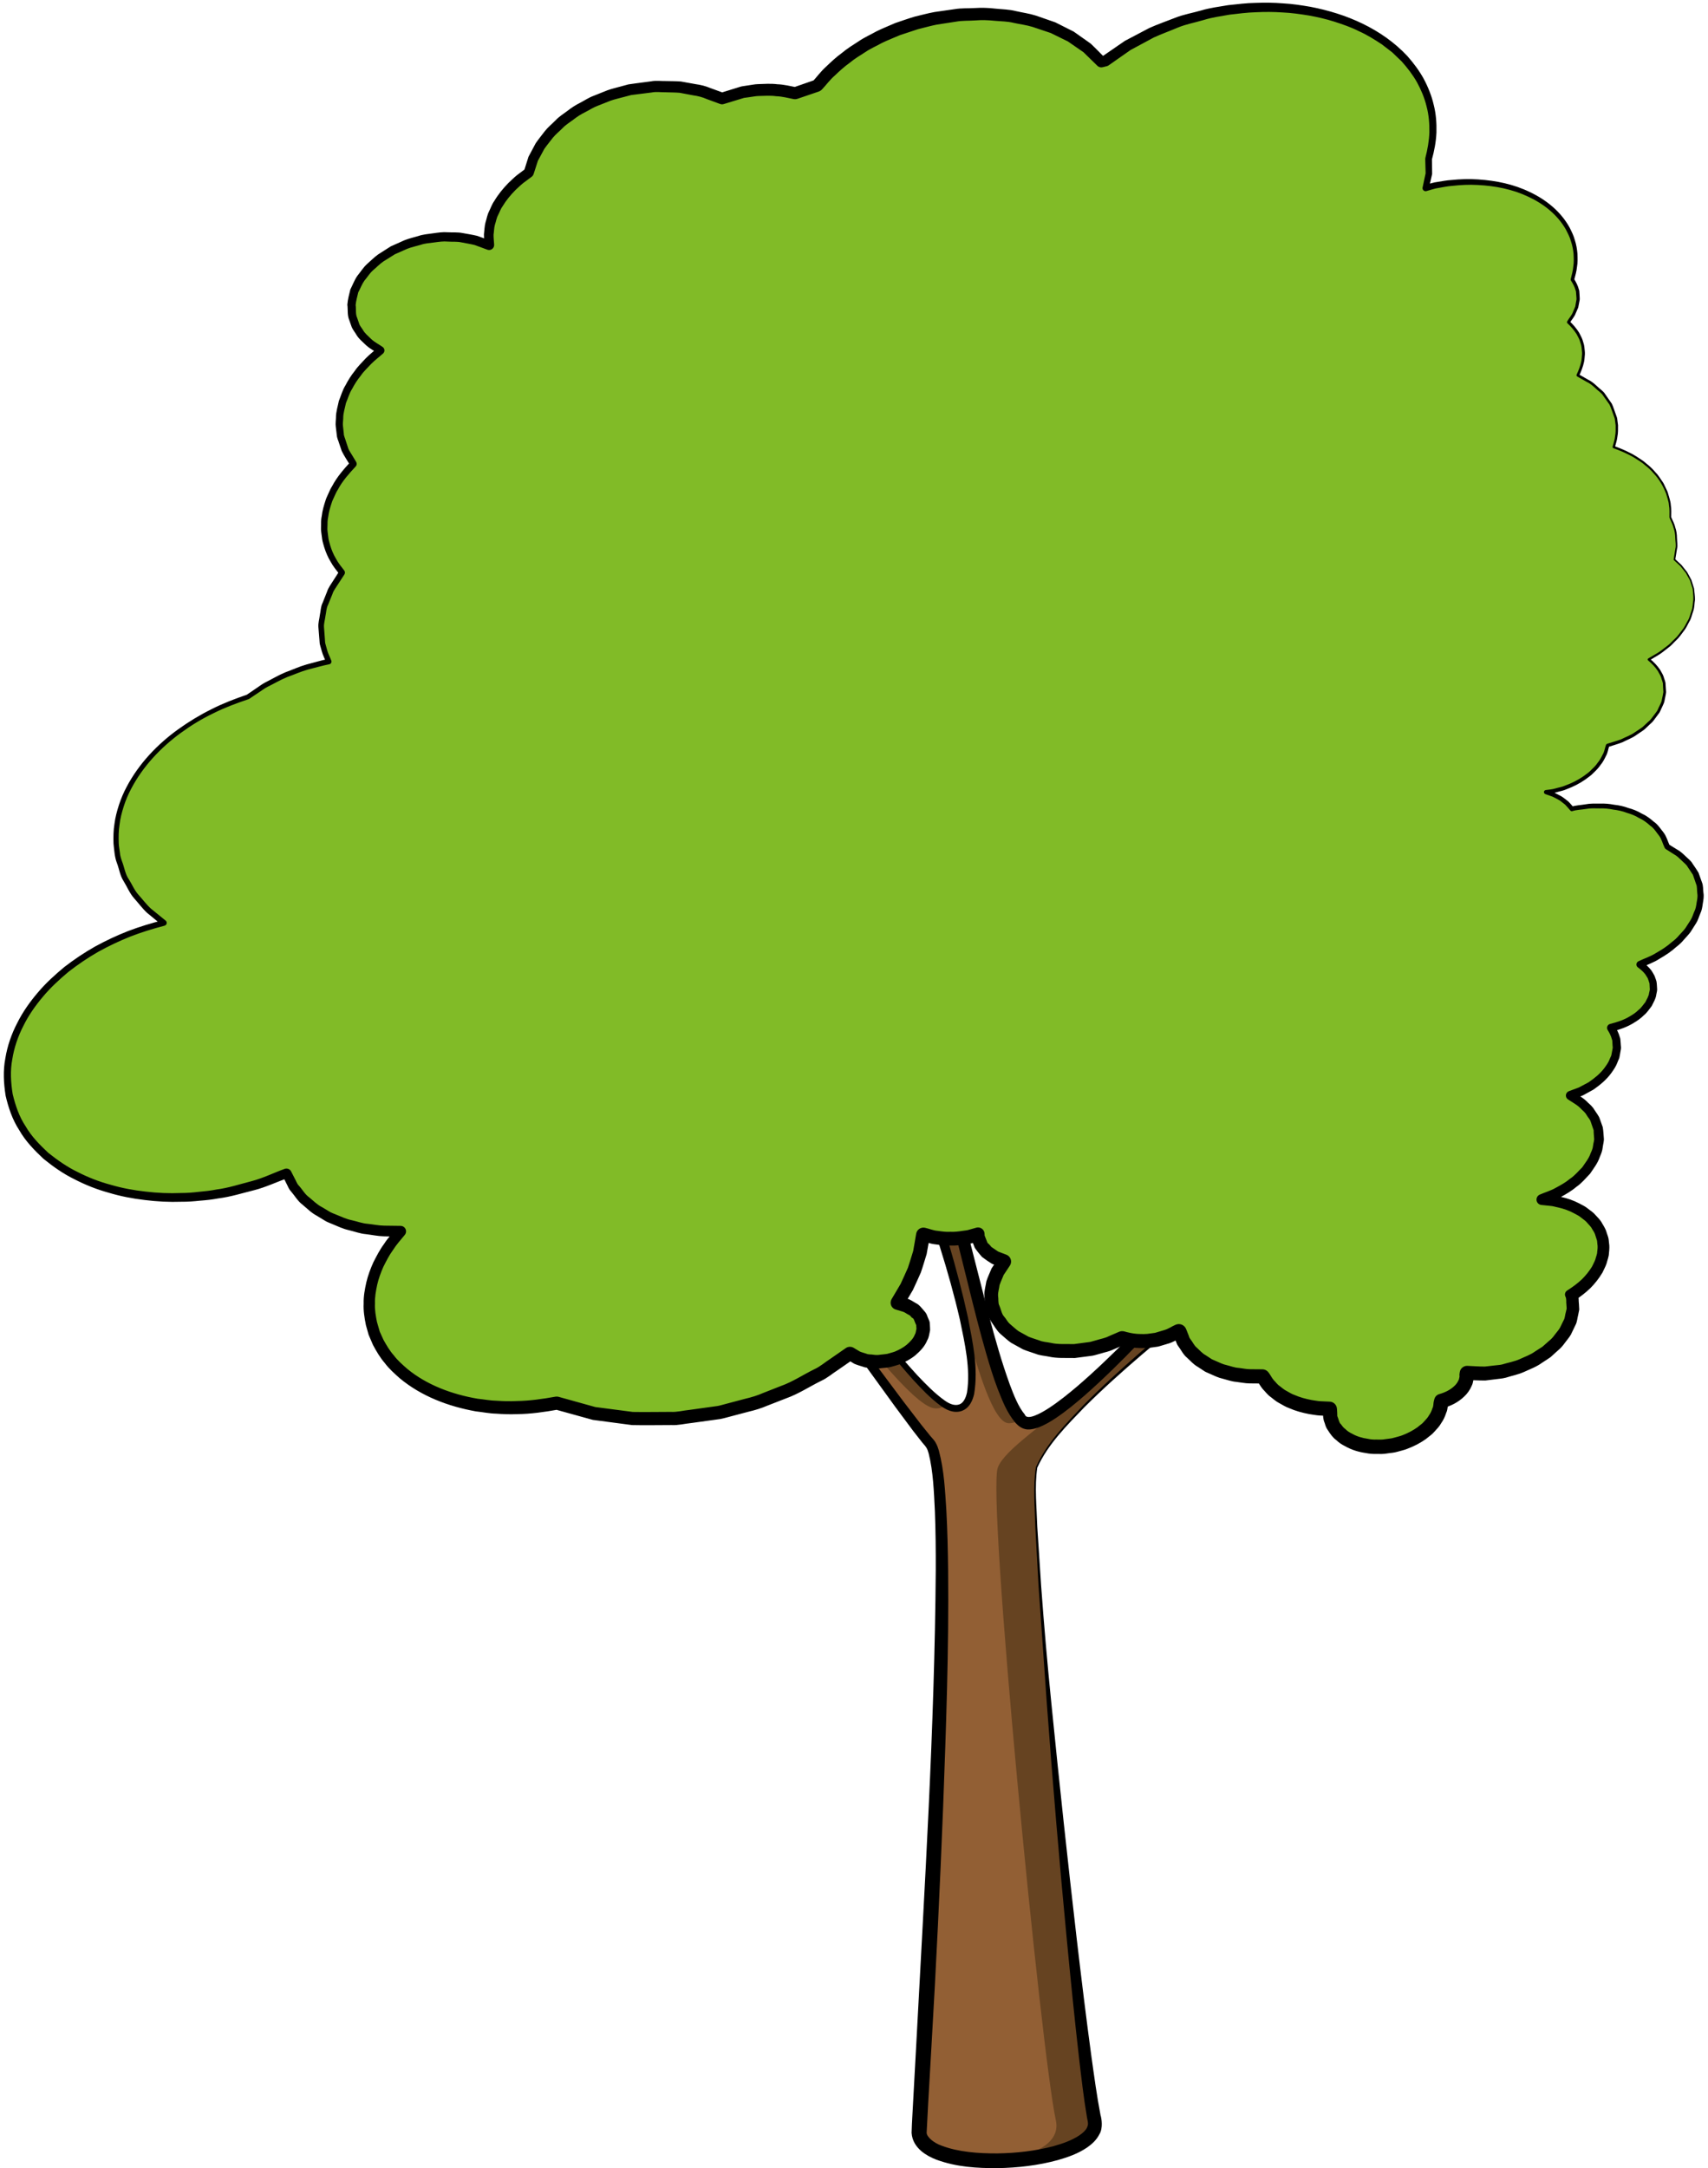
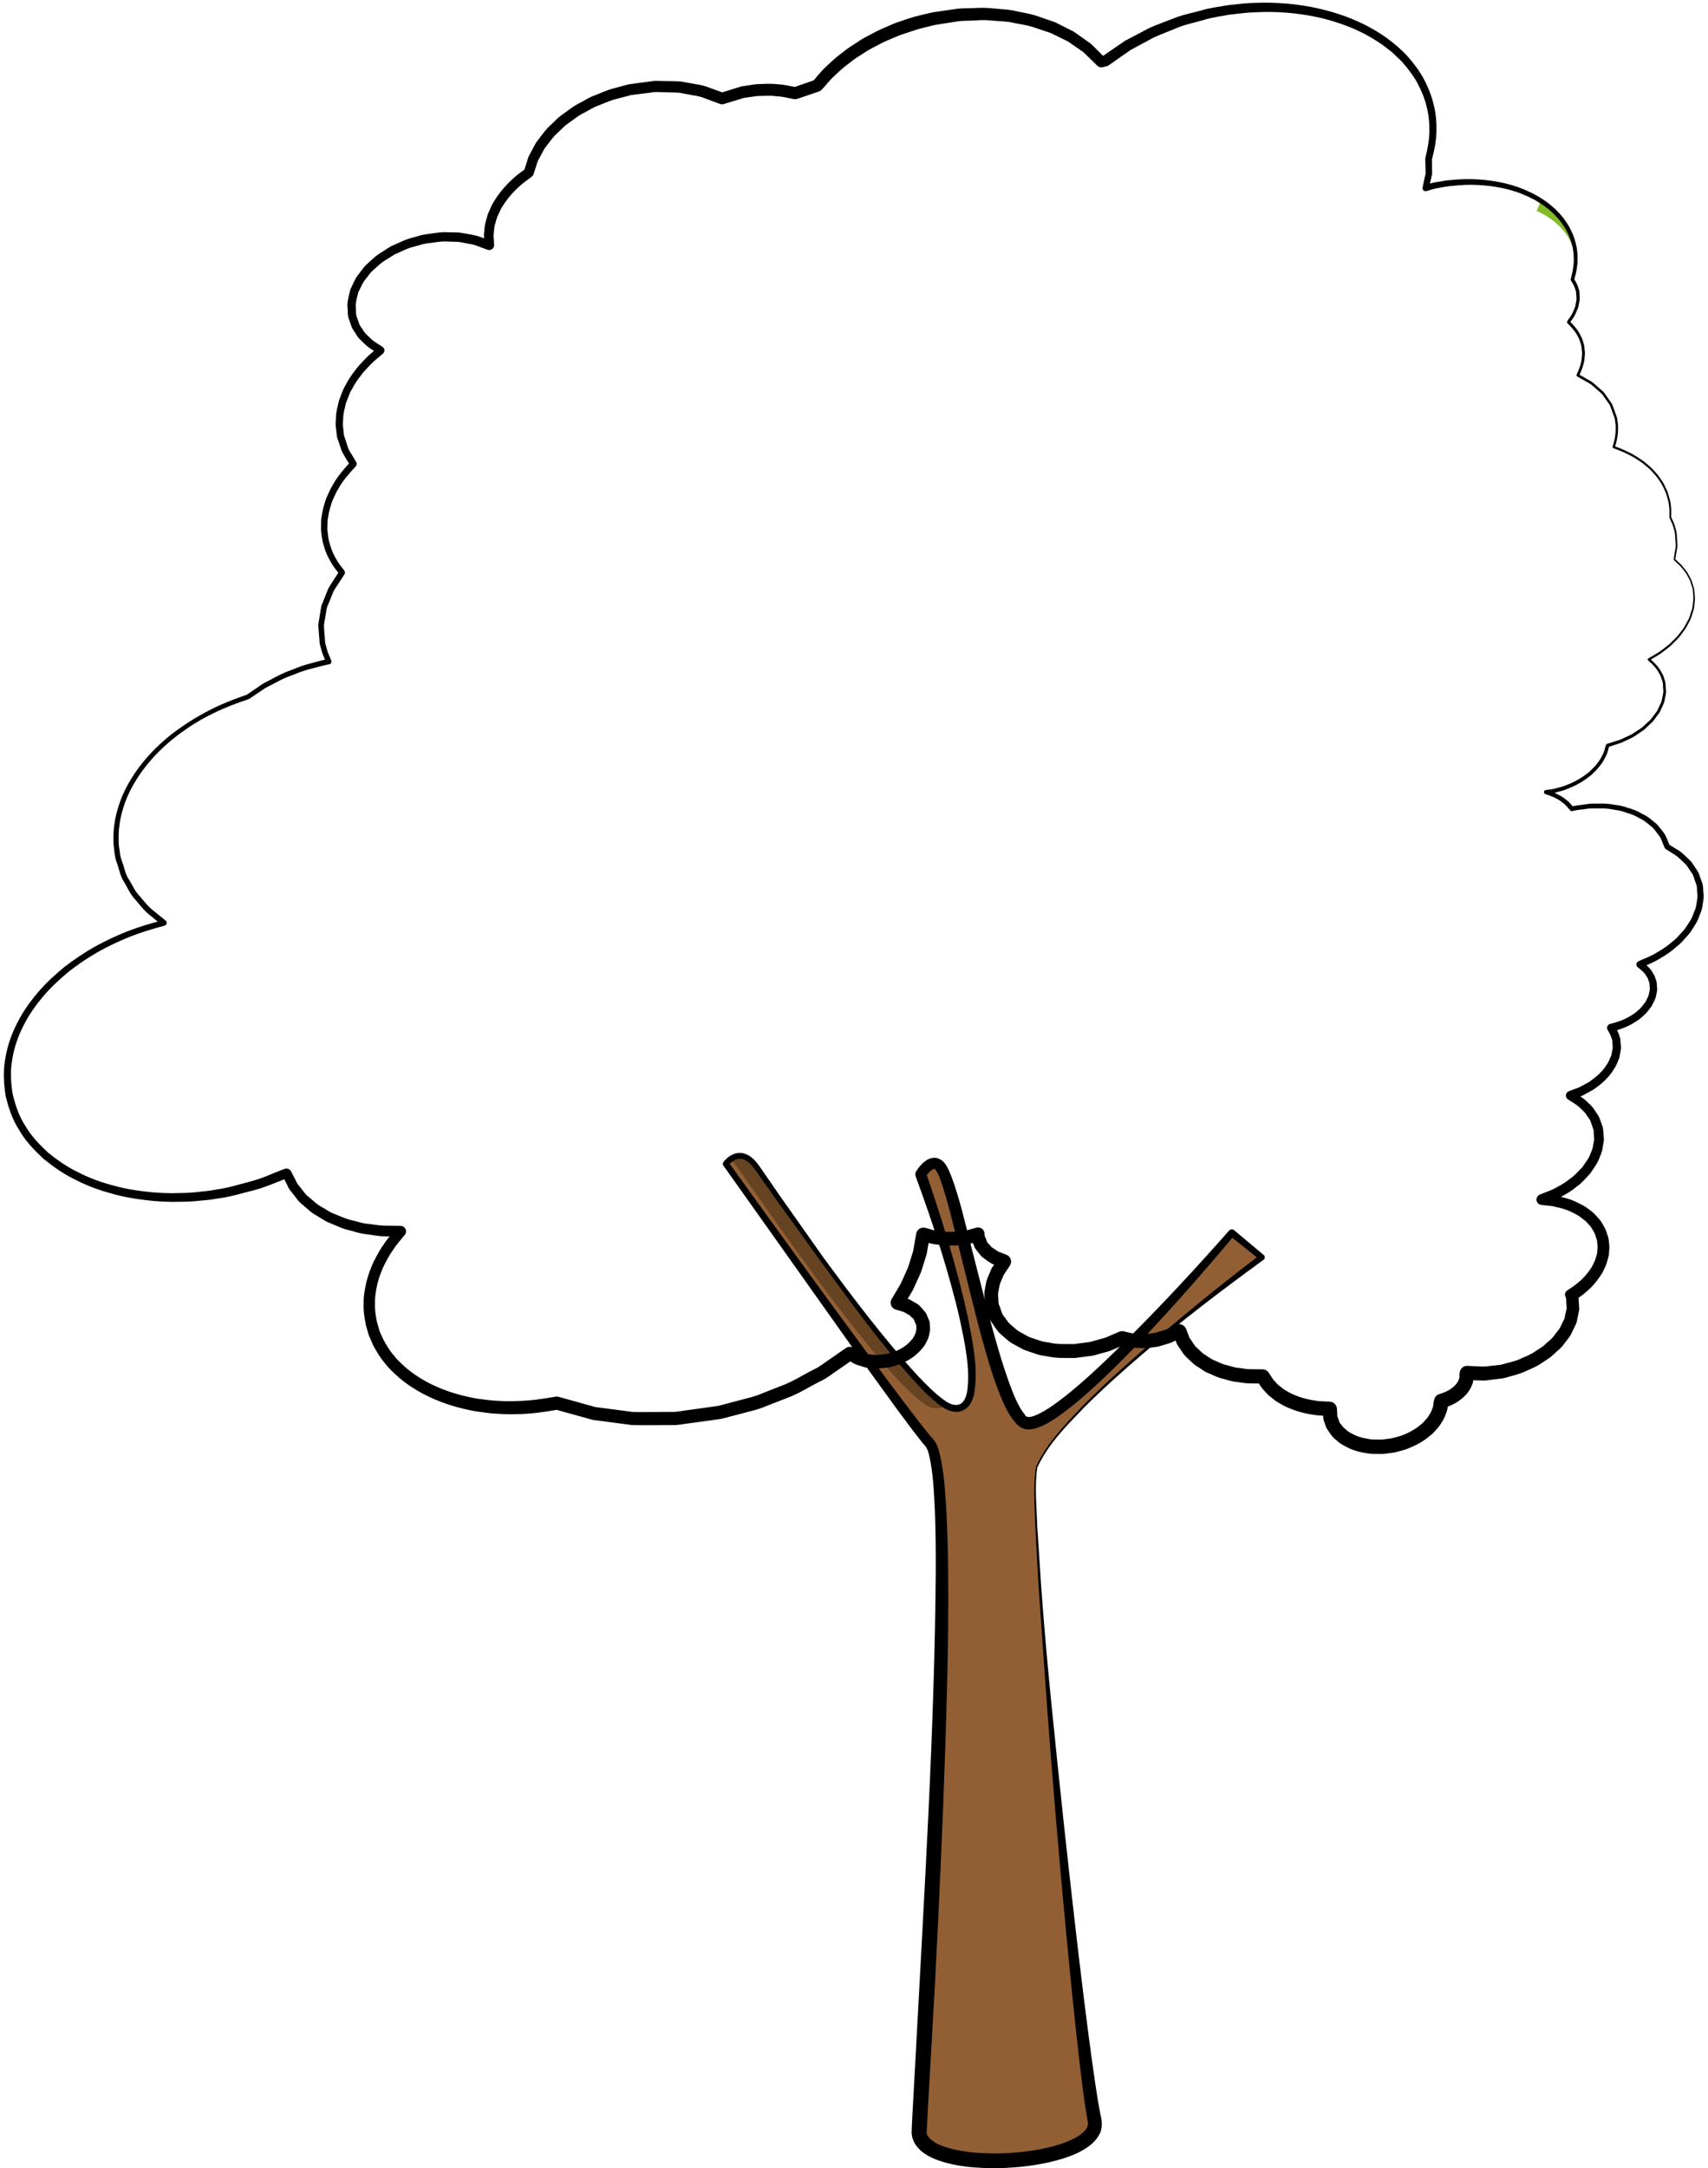
<svg xmlns="http://www.w3.org/2000/svg" version="1.1" id="Layer_1" x="0px" y="0px" width="88.266px" height="112px" viewBox="0 0 88.266 112" enable-background="new 0 0 88.266 112" xml:space="preserve">
  <path fill="#925F34" d="M53.568,75.803C54.82,72.567,65.206,64.95,65.206,64.95l-1.547-1.264c0,0-8.45,9.954-10.545,9.833  c-1.595-0.091-3.445-11.405-4.444-13.139c-0.448-0.779-1.087,0.281-1.087,0.281s4.604,12.53,1.676,12.08  c-1.576-0.241-7.198-8.204-10.127-12.417c-0.878-1.265-1.617-0.206-1.617-0.206s9.378,13.196,10.522,14.42  c1.475,1.58,0.031,25.217-0.539,35.517c-0.135,2.437,9.588,1.845,9.068-0.53C55.805,106.061,52.994,77.282,53.568,75.803z" />
  <g>
    <path fill="#664321" d="M38.13,60.325c2.929,4.214,8.551,12.176,10.127,12.417c0.257,0.04,0.453-0.026,0.602-0.169   c-1.968-1.192-7.009-8.335-9.729-12.249c-0.589-0.849-1.114-0.651-1.397-0.429C37.861,59.993,37.993,60.128,38.13,60.325z" />
-     <path fill="#664321" d="M49.17,65.585c0.242,0.853,0.47,1.734,0.653,2.577c0.744,2.821,1.545,5.314,2.29,5.357   c0.178,0.01,0.404-0.057,0.664-0.18c-1.512-1.443-3.178-11.346-4.108-12.959c-0.322-0.56-0.741-0.17-0.953,0.093   C48.103,61.236,48.606,63.307,49.17,65.585z" />
-     <path fill="#664321" d="M53.568,75.803C54.82,72.567,65.206,64.95,65.206,64.95l-1.547-1.264c0,0-0.151,0.178-0.413,0.48   l0.96,0.784c0,0-3.457,2.536-6.623,5.303c-0.7,0.684-1.386,1.319-2.016,1.844c-1.46,1.411-3.629,2.75-4,3.706   c-0.574,1.479,2.237,30.258,2.997,33.724c0.272,1.241-1.254,1.994-3.709,2.083c2.708,0.11,6.018-0.672,5.709-2.083   C55.805,106.061,52.994,77.282,53.568,75.803z" />
  </g>
  <g>
    <path d="M53.533,75.789c0.55-1.239,1.518-2.21,2.431-3.174c0.938-0.953,1.927-1.853,2.933-2.73c2.02-1.749,4.085-3.444,6.215-5.062   l-0.006,0.25l-1.563-1.245l0.255-0.023c-1.611,1.925-3.266,3.807-4.999,5.628c-0.872,0.905-1.768,1.789-2.717,2.626   c-0.478,0.416-0.967,0.822-1.506,1.185c-0.271,0.181-0.553,0.352-0.885,0.483c-0.169,0.062-0.352,0.119-0.584,0.114   c-0.123-0.016-0.071-0.002-0.188-0.036c-0.09-0.027-0.139-0.059-0.189-0.089c-0.099-0.063-0.175-0.134-0.242-0.205   c-0.482-0.572-0.688-1.168-0.93-1.765c-0.228-0.597-0.411-1.203-0.588-1.808c-0.351-1.211-0.655-2.429-0.955-3.646l-0.906-3.639   c-0.164-0.598-0.322-1.205-0.531-1.765c-0.089-0.28-0.275-0.553-0.293-0.505c-0.066-0.027-0.34,0.211-0.462,0.422l0.023-0.24   c0.852,2.464,1.618,4.95,2.177,7.502c0.241,1.28,0.543,2.57,0.319,3.938c-0.073,0.322-0.236,0.746-0.666,0.888   c-0.405,0.127-0.798-0.077-1.059-0.271c-0.548-0.401-0.995-0.879-1.439-1.359c-1.741-1.946-3.26-4.054-4.792-6.149l-2.279-3.157   l-1.122-1.586c-0.179-0.246-0.408-0.47-0.663-0.509c-0.248-0.048-0.518,0.128-0.68,0.346l0-0.18   c2.388,3.312,4.774,6.625,7.204,9.905l1.832,2.451l0.93,1.211l0.474,0.588l0.12,0.137l0.029,0.032l0.046,0.059   c0.02,0.029,0.036,0.042,0.061,0.088c0.103,0.176,0.136,0.292,0.18,0.431c0.28,1.053,0.318,2.071,0.388,3.1   c0.055,1.026,0.079,2.05,0.091,3.074c0.043,4.094-0.108,8.179-0.259,12.262c-0.163,4.083-0.356,8.164-0.597,12.24l-0.175,3.058   l-0.079,1.502c-0.001,0.213,0.351,0.526,0.78,0.675c0.866,0.327,1.887,0.401,2.87,0.397c0.99-0.015,1.99-0.126,2.932-0.382   c0.466-0.13,0.929-0.299,1.295-0.541c0.182-0.118,0.336-0.261,0.406-0.401c0.07-0.163,0.073-0.208,0.007-0.513   c-0.178-1.037-0.29-2.042-0.411-3.061c-0.233-2.032-0.436-4.065-0.631-6.099c-0.389-4.067-0.736-8.137-1.035-12.21l-0.431-6.112   l-0.168-3.059C53.479,77.838,53.37,76.823,53.533,75.789z M53.603,75.817c-0.143,0.985-0.03,2.027,0.001,3.039l0.199,3.055   c0.149,2.036,0.326,4.069,0.532,6.101c0.405,4.062,0.841,8.122,1.312,12.176c0.238,2.027,0.484,4.053,0.759,6.072   c0.141,1.004,0.279,2.028,0.467,3c0.061,0.184,0.131,0.681-0.053,0.979c-0.159,0.32-0.403,0.527-0.64,0.694   c-0.484,0.328-1,0.501-1.512,0.65c-1.029,0.281-2.075,0.397-3.124,0.417c-1.049,0.002-2.108-0.053-3.163-0.442   c-0.262-0.103-0.526-0.235-0.772-0.441c-0.243-0.212-0.471-0.509-0.499-0.938c0.014-0.564,0.052-1.035,0.076-1.557l0.167-3.058   c0.429-8.151,0.947-16.307,1.005-24.456c0.003-1.018-0.006-2.036-0.045-3.049c-0.05-1.004-0.086-2.045-0.32-2.972   c-0.07-0.25-0.104-0.315-0.324-0.56l-0.478-0.61l-0.917-1.232l-1.798-2.482l-7.092-9.992l-0.004-0.005   c-0.038-0.054-0.035-0.125,0.003-0.175c0.219-0.289,0.572-0.532,0.984-0.465c0.399,0.076,0.654,0.369,0.85,0.635l1.108,1.603   l2.243,3.178c1.537,2.085,3.101,4.163,4.843,6.066c0.441,0.466,0.896,0.933,1.401,1.292c0.251,0.182,0.512,0.288,0.752,0.212   c0.218-0.068,0.349-0.334,0.409-0.625c0.188-1.211-0.111-2.522-0.37-3.767c-0.579-2.512-1.398-4.979-2.286-7.401   c-0.031-0.081-0.018-0.172,0.023-0.241c0.101-0.162,0.202-0.292,0.34-0.426c0.138-0.122,0.308-0.276,0.609-0.284   c0.317,0.002,0.52,0.243,0.609,0.392c0.104,0.17,0.165,0.316,0.228,0.471c0.24,0.609,0.411,1.212,0.579,1.821l0.931,3.645   c0.307,1.212,0.617,2.422,0.97,3.614c0.176,0.596,0.368,1.185,0.576,1.762c0.21,0.562,0.449,1.168,0.778,1.558   c0.104,0.328,0.809-0.047,1.268-0.35c0.503-0.331,0.985-0.72,1.456-1.12c0.94-0.806,1.833-1.677,2.715-2.558   c1.765-1.763,3.466-3.601,5.118-5.475l0.004-0.004c0.065-0.074,0.177-0.082,0.251-0.019l1.532,1.283   c0.068,0.055,0.078,0.154,0.023,0.222c-0.008,0.01-0.02,0.021-0.03,0.028c-2.153,1.567-4.28,3.184-6.308,4.916   c-1.012,0.868-2.006,1.757-2.95,2.698C55.124,73.643,54.152,74.605,53.603,75.817z" />
  </g>
  <g>
-     <path fill="#81BB27" d="M87.51,30.41c-0.124-0.599-0.481-1.103-0.978-1.505c0.118-0.463,0.163-0.936,0.066-1.406   c-0.056-0.272-0.153-0.53-0.279-0.773c0.018-0.272,0.008-0.547-0.048-0.82c-0.271-1.319-1.383-2.305-2.879-2.81   c0.169-0.486,0.217-0.991,0.114-1.492c-0.201-0.979-0.939-1.75-1.967-2.215c0.252-0.489,0.364-1.011,0.257-1.528   c-0.098-0.477-0.369-0.882-0.741-1.218c0.393-0.488,0.588-1.05,0.474-1.605c-0.044-0.217-0.145-0.412-0.269-0.593   c0.173-0.557,0.228-1.13,0.111-1.699c-0.507-2.463-3.743-3.879-7.23-3.163c-0.16,0.033-0.308,0.09-0.465,0.131   c0.175-0.492,0.217-1,0.15-1.506c0.247-0.843,0.308-1.711,0.13-2.571c-0.796-3.871-5.883-6.096-11.359-4.97   c-2.14,0.44-4.016,1.329-5.468,2.476c-0.074,0.018-0.149,0.035-0.221,0.054c-1.663-2.003-5.059-2.976-8.663-2.234   c-2.593,0.533-4.74,1.839-6.017,3.461c-0.407,0.094-0.784,0.229-1.137,0.392c-0.811-0.215-1.746-0.252-2.715-0.053   c-0.376,0.078-0.727,0.193-1.062,0.326c-1.298-0.612-2.991-0.82-4.761-0.456c-2.771,0.569-4.819,2.346-5.229,4.284   c-1.443,0.972-2.271,2.377-2.033,3.76c-0.917-0.434-2.117-0.582-3.369-0.324c-2.407,0.495-4.075,2.274-3.725,3.976   c0.157,0.764,0.707,1.37,1.471,1.774c-1.557,1.199-2.402,2.84-2.074,4.437c0.108,0.524,0.339,1.001,0.662,1.426   c-1.145,1.144-1.723,2.556-1.439,3.935c0.129,0.629,0.429,1.193,0.855,1.679c-0.871,1.118-1.269,2.405-1.009,3.666   c0.067,0.329,0.181,0.64,0.328,0.934c-0.044,0.009-0.088,0.013-0.131,0.022c-1.575,0.324-2.966,0.968-4.053,1.802   c-4.471,1.416-7.411,4.912-6.72,8.272c0.285,1.382,1.142,2.545,2.379,3.402c-5.209,1.262-8.761,5.176-7.989,8.93   c0.796,3.871,5.882,6.096,11.36,4.97c1.063-0.219,2.061-0.55,2.977-0.967c0.713,1.924,3.11,3.108,5.902,2.996   c-1.267,1.379-1.886,3.035-1.553,4.655c0.674,3.278,4.974,5.164,9.611,4.222c2.41,0.88,5.367,1.111,8.43,0.481   c2.63-0.541,4.937-1.636,6.722-3.047c0.456,0.37,1.191,0.535,1.97,0.375c1.161-0.239,1.967-1.098,1.798-1.92   c-0.113-0.55-0.64-0.938-1.324-1.065c0.745-1.119,1.209-2.32,1.33-3.542c0.68,0.243,1.503,0.313,2.365,0.136   c0.159-0.033,0.31-0.083,0.462-0.13c0.005,0.048,0,0.096,0.009,0.144c0.125,0.605,0.658,1.05,1.374,1.245   c-0.547,0.689-0.813,1.48-0.653,2.26c0.362,1.76,2.673,2.771,5.163,2.259c0.571-0.118,1.094-0.312,1.569-0.551   c0.52,0.17,1.137,0.216,1.781,0.083c0.44-0.09,0.834-0.255,1.173-0.463c0.387,1.519,2.19,2.472,4.313,2.357   c0.528,1.047,1.886,1.683,3.467,1.672c-0.014,0.151-0.013,0.303,0.019,0.455c0.229,1.114,1.694,1.755,3.271,1.431   c1.427-0.293,2.447-1.276,2.458-2.285c0.847-0.214,1.421-0.845,1.31-1.458c0.587,0.073,1.219,0.061,1.869-0.073   c2.323-0.478,3.935-2.196,3.597-3.839c-0.007-0.036-0.027-0.068-0.038-0.104c1.16-0.717,1.837-1.811,1.618-2.877   c-0.248-1.207-1.56-1.994-3.162-2.057c1.953-0.641,3.232-2.173,2.929-3.651c-0.154-0.747-0.695-1.339-1.448-1.728   c1.576-0.489,2.62-1.71,2.377-2.89c-0.046-0.224-0.147-0.423-0.272-0.609c1.407-0.293,2.378-1.333,2.174-2.328   c-0.08-0.387-0.329-0.708-0.683-0.942c2.089-0.778,3.429-2.466,3.095-4.092c-0.177-0.862-0.807-1.544-1.68-1.989   c-0.414-1.569-2.511-2.461-4.778-1.995c-0.051,0.01-0.096,0.03-0.146,0.041c-0.288-0.408-0.759-0.711-1.34-0.87   c0.122-0.015,0.243-0.023,0.365-0.048c1.517-0.312,2.632-1.298,2.82-2.362c1.901-0.457,3.201-1.877,2.92-3.246   c-0.098-0.478-0.389-0.879-0.791-1.195C86.824,33.225,87.795,31.795,87.51,30.41z" />
    <path fill="#81BB27" d="M81.376,14.644c-0.028-0.053-0.057-0.104-0.089-0.156c-0.012,0.037-0.012,0.075-0.025,0.111   C81.302,14.612,81.338,14.63,81.376,14.644z" />
    <path fill="#81BB27" d="M81.377,13.107c0.039,0.19,0.037,0.38,0.033,0.57c0.031-0.31,0.025-0.621-0.038-0.931   c-0.203-0.984-0.846-1.797-1.762-2.377c-0.05,0.177-0.114,0.353-0.201,0.523C80.437,11.358,81.176,12.129,81.377,13.107z" />
-     <path fill="#81BB27" d="M81.287,14.488c0.082-0.266,0.12-0.537,0.124-0.811c-0.024,0.258-0.069,0.515-0.149,0.768   C81.271,14.459,81.277,14.475,81.287,14.488z" />
    <g>
      <g>
        <path d="M87.474,30.419l-0.138-0.434c-0.073-0.13-0.141-0.262-0.216-0.39l-0.282-0.352l-0.332-0.307     c-0.012-0.011-0.017-0.028-0.014-0.043l0.087-0.547c0.05-0.182-0.004-0.366-0.005-0.549c-0.003-0.187-0.026-0.362-0.092-0.541     c-0.041-0.186-0.138-0.339-0.205-0.51l-0.005-0.025c0-0.207,0.014-0.415-0.024-0.618c-0.011-0.207-0.092-0.397-0.146-0.603     c-0.15-0.381-0.356-0.744-0.642-1.045c-0.134-0.159-0.285-0.299-0.45-0.426c-0.152-0.142-0.336-0.242-0.507-0.358     c-0.354-0.217-0.738-0.379-1.129-0.521c-0.029-0.011-0.044-0.046-0.037-0.076c0.048-0.181,0.112-0.359,0.128-0.546     c0.038-0.184,0.026-0.372,0.028-0.558l-0.037-0.277c-0.003-0.095-0.048-0.165-0.078-0.263c-0.069-0.177-0.12-0.366-0.204-0.533     l-0.321-0.451c-0.094-0.16-0.27-0.256-0.4-0.388c-0.138-0.128-0.28-0.25-0.452-0.33l-0.491-0.278     c-0.035-0.017-0.048-0.061-0.034-0.096c0.106-0.224,0.194-0.453,0.244-0.693c0.025-0.119,0.024-0.242,0.039-0.363     c0.007-0.121-0.021-0.242-0.028-0.362c-0.008-0.107-0.066-0.238-0.097-0.355c-0.042-0.116-0.107-0.214-0.159-0.322     c-0.13-0.206-0.292-0.391-0.472-0.56c-0.027-0.025-0.032-0.066-0.014-0.097l0.005-0.01c0.097-0.165,0.238-0.308,0.299-0.49     l0.112-0.264l0.049-0.28c0.027-0.092,0.016-0.187,0.006-0.28l-0.011-0.141c-0.005-0.056,0-0.082-0.022-0.13     c-0.053-0.199-0.145-0.361-0.242-0.513c-0.015-0.023-0.018-0.054-0.012-0.078c0.052-0.216,0.115-0.43,0.132-0.651     c0.038-0.218,0.024-0.441,0.013-0.659c-0.023-0.224-0.061-0.426-0.135-0.646c-0.061-0.222-0.161-0.405-0.26-0.601     c-0.437-0.771-1.164-1.342-1.971-1.709c-0.805-0.38-1.7-0.55-2.589-0.594c-0.445-0.026-0.894-0.002-1.336,0.048     c-0.223,0.015-0.442,0.064-0.662,0.101c-0.222,0.027-0.429,0.108-0.652,0.167c-0.085,0.022-0.173-0.029-0.195-0.114     c-0.006-0.025-0.007-0.05-0.002-0.073l0.006-0.027l0.151-0.705l-0.019-0.724l0-0.019c0-0.018,0.002-0.036,0.006-0.053     c0.113-0.438,0.193-0.882,0.208-1.332c0.007-0.445-0.032-0.904-0.145-1.324c-0.113-0.464-0.285-0.862-0.496-1.25     c-0.221-0.391-0.496-0.747-0.796-1.082l-0.488-0.468l-0.538-0.413c-0.377-0.249-0.762-0.49-1.177-0.675     c-0.404-0.206-0.838-0.354-1.269-0.493c-0.435-0.138-0.878-0.24-1.328-0.32c-0.449-0.072-0.902-0.138-1.358-0.157     c-0.456-0.032-0.912-0.033-1.369-0.01c-0.457,0.011-0.911,0.073-1.364,0.125c-0.462,0.086-0.884,0.134-1.335,0.275     c-0.442,0.133-0.915,0.216-1.331,0.39C60.46,1.6,60.034,1.749,59.624,1.938l-1.202,0.647l-1.115,0.781l-0.015,0.01     c-0.029,0.021-0.062,0.035-0.094,0.043l-0.216,0.054c-0.101,0.025-0.202-0.006-0.271-0.073L56.69,3.379l-0.696-0.68l-0.806-0.558     l-0.886-0.435l-0.939-0.315c-0.315-0.098-0.649-0.136-0.972-0.208c-0.322-0.082-0.659-0.078-0.989-0.109     c-0.331-0.035-0.663-0.046-0.996-0.019c-0.332,0.024-0.667,0.003-0.996,0.063l-0.988,0.152c-0.304,0.056-0.656,0.16-0.982,0.238     l-0.937,0.309c-0.304,0.134-0.616,0.251-0.915,0.396c-0.289,0.162-0.598,0.292-0.872,0.479c-0.279,0.178-0.563,0.35-0.818,0.562     c-0.27,0.193-0.513,0.415-0.751,0.643c-0.251,0.215-0.443,0.484-0.668,0.723c-0.049,0.052-0.115,0.091-0.178,0.113l-1.078,0.367     l-0.011,0.003c-0.066,0.023-0.136,0.026-0.201,0.015c-0.297-0.056-0.589-0.138-0.895-0.147c-0.302-0.042-0.606-0.019-0.911-0.012     c-0.152,0.002-0.303,0.039-0.454,0.056l-0.227,0.032c-0.026,0.004-0.102,0.013-0.088,0.014l-0.115,0.035l-0.921,0.28     c-0.063,0.019-0.128,0.016-0.186-0.005l-0.03-0.011l-0.669-0.246c-0.219-0.097-0.449-0.156-0.688-0.188l-0.706-0.133     c-0.239-0.02-0.48-0.016-0.72-0.026c-0.24,0.004-0.482-0.039-0.721,0.01l-0.718,0.09L32.621,4.91l-0.362,0.095     c-0.238,0.068-0.491,0.118-0.716,0.2l-0.661,0.262c-0.223,0.08-0.425,0.22-0.64,0.327c-0.218,0.105-0.418,0.236-0.608,0.384     c-0.19,0.145-0.401,0.267-0.563,0.443c-0.167,0.169-0.359,0.318-0.507,0.503c-0.143,0.188-0.296,0.37-0.432,0.563l-0.335,0.619     L27.583,8.97l-0.006,0.017c-0.02,0.061-0.057,0.111-0.104,0.146l-0.434,0.323c-0.142,0.11-0.265,0.241-0.399,0.36     c-0.251,0.253-0.48,0.529-0.662,0.832c-0.109,0.143-0.158,0.312-0.24,0.468c-0.084,0.155-0.104,0.33-0.162,0.494     c-0.047,0.167-0.043,0.341-0.07,0.511c-0.002,0.171,0.022,0.342,0.03,0.513v0.01c0.006,0.143-0.104,0.265-0.248,0.271     c-0.035,0.001-0.07-0.005-0.102-0.016l-0.654-0.242c-0.226-0.057-0.459-0.089-0.689-0.137c-0.23-0.05-0.47-0.024-0.704-0.041     c-0.236-0.022-0.471,0.015-0.706,0.046c-0.25,0.036-0.449,0.038-0.691,0.121c-0.233,0.071-0.484,0.12-0.702,0.208l-0.635,0.281     l-0.598,0.375c-0.193,0.133-0.354,0.306-0.533,0.455c-0.174,0.156-0.292,0.358-0.443,0.534c-0.133,0.188-0.208,0.405-0.318,0.605     c-0.051,0.217-0.114,0.438-0.134,0.658c0.033,0.213-0.013,0.465,0.075,0.647l0.12,0.349c0.047,0.107,0.119,0.18,0.175,0.273     c0.095,0.187,0.287,0.333,0.446,0.494c0.168,0.155,0.383,0.259,0.571,0.393l0.011,0.008c0.097,0.069,0.12,0.204,0.05,0.301     l-0.032,0.036c-0.204,0.181-0.425,0.344-0.615,0.538c-0.184,0.2-0.388,0.384-0.539,0.609c-0.174,0.21-0.317,0.438-0.443,0.677     c-0.148,0.228-0.215,0.491-0.321,0.737c-0.051,0.261-0.145,0.517-0.14,0.785c-0.002,0.132-0.031,0.266-0.013,0.397l0.044,0.396     c-0.011,0.089,0.073,0.254,0.104,0.378l0.132,0.4c0.051,0.127,0.133,0.225,0.196,0.339l0.201,0.334l0.007,0.012     c0.044,0.074,0.032,0.166-0.023,0.226c-0.344,0.371-0.688,0.752-0.924,1.2c-0.07,0.106-0.122,0.22-0.172,0.335     c-0.048,0.116-0.113,0.226-0.147,0.346c-0.078,0.238-0.153,0.478-0.181,0.726c-0.027,0.123-0.038,0.247-0.035,0.371     c0.002,0.124-0.018,0.25,0.001,0.373l0.046,0.371c0.013,0.102,0.063,0.245,0.093,0.366c0.078,0.251,0.165,0.46,0.295,0.679     c0.117,0.222,0.276,0.417,0.431,0.615c0.046,0.059,0.044,0.143,0.006,0.202l-0.326,0.5c-0.104,0.169-0.236,0.325-0.294,0.516     l-0.224,0.55c-0.096,0.178-0.09,0.382-0.134,0.574c-0.022,0.195-0.09,0.388-0.076,0.584l0.044,0.588     c0.013,0.094,0.002,0.206,0.033,0.286l0.082,0.296c0.051,0.201,0.146,0.361,0.214,0.545l0.006,0.015     c0.026,0.072-0.01,0.151-0.082,0.178l-0.022,0.006c-0.36,0.069-0.74,0.185-1.108,0.275c-0.369,0.102-0.708,0.259-1.063,0.385     c-0.349,0.141-0.676,0.337-1.016,0.503c-0.169,0.085-0.317,0.205-0.477,0.306l-0.471,0.315l-0.006,0.004l-0.032,0.016     c-0.621,0.208-1.237,0.436-1.823,0.731c-0.591,0.283-1.152,0.626-1.68,1.012c-1.054,0.769-1.972,1.749-2.572,2.9     c-0.152,0.288-0.278,0.586-0.376,0.895c-0.097,0.307-0.181,0.622-0.217,0.941c-0.052,0.319-0.052,0.641-0.042,0.963     c0.004,0.161,0.041,0.318,0.059,0.478c0.013,0.163,0.053,0.291,0.112,0.46c0.12,0.302,0.163,0.657,0.345,0.916     c0.173,0.266,0.286,0.566,0.503,0.807c0.217,0.238,0.408,0.501,0.646,0.718l0.752,0.612l0.007,0.005     c0.065,0.053,0.075,0.148,0.022,0.212c-0.021,0.026-0.049,0.043-0.079,0.051c-0.598,0.157-1.188,0.338-1.765,0.561     c-0.573,0.23-1.131,0.493-1.67,0.793c-0.535,0.307-1.044,0.653-1.53,1.031c-0.471,0.395-0.925,0.811-1.317,1.281     c-0.395,0.467-0.749,0.971-1.017,1.518c-0.278,0.541-0.475,1.122-0.569,1.718c-0.115,0.595-0.074,1.204,0.02,1.796     c0.143,0.591,0.337,1.17,0.669,1.665c0.301,0.524,0.732,0.959,1.173,1.371c0.474,0.378,0.974,0.73,1.524,0.995     c0.542,0.277,1.116,0.5,1.707,0.657c0.586,0.172,1.193,0.284,1.802,0.35c0.608,0.072,1.224,0.098,1.837,0.072     c0.308,0,0.613-0.024,0.918-0.061c0.306-0.026,0.611-0.061,0.913-0.121c0.609-0.079,1.183-0.27,1.798-0.428     c0.606-0.158,1.142-0.43,1.716-0.637c0.129-0.046,0.271,0.012,0.332,0.131l0.004,0.009l0.187,0.365     c0.07,0.117,0.104,0.255,0.203,0.354c0.187,0.202,0.314,0.454,0.545,0.617c0.215,0.174,0.407,0.377,0.661,0.503l0.359,0.215     c0.115,0.081,0.254,0.117,0.382,0.175c0.262,0.104,0.515,0.229,0.794,0.284c0.276,0.062,0.542,0.166,0.827,0.186     c0.282,0.029,0.561,0.091,0.846,0.095l0.853,0.011c0.157,0.002,0.282,0.131,0.28,0.288c-0.001,0.066-0.026,0.129-0.065,0.177     c-0.211,0.26-0.439,0.506-0.615,0.79c-0.199,0.269-0.344,0.568-0.494,0.861c-0.132,0.303-0.247,0.61-0.319,0.93     c-0.066,0.318-0.127,0.642-0.114,0.966c-0.018,0.318,0.045,0.66,0.102,0.948l0.144,0.5l0.193,0.426     c0.155,0.276,0.319,0.563,0.537,0.806c0.194,0.262,0.448,0.478,0.692,0.694c1.021,0.84,2.319,1.317,3.638,1.544     c0.334,0.032,0.665,0.101,1.003,0.105c0.336,0.022,0.672,0.032,1.01,0.014c0.675-0.009,1.345-0.107,2.009-0.226     c0.055-0.01,0.109-0.006,0.16,0.007l0.023,0.007l1.875,0.522l1.937,0.253c0.651,0.013,1.304-0.004,1.956-0.003     c0.327,0.02,0.648-0.071,0.972-0.102l0.97-0.135l0.485-0.067c0.124-0.021,0.312-0.08,0.464-0.118l0.966-0.256     c0.328-0.077,0.643-0.173,0.935-0.303l0.901-0.354c0.609-0.214,1.159-0.587,1.742-0.872c0.298-0.136,0.542-0.357,0.816-0.532     l0.801-0.556c0.125-0.087,0.285-0.087,0.408-0.014l0.027,0.017l0.29,0.174c0.105,0.047,0.225,0.072,0.336,0.112     c0.108,0.051,0.24,0.031,0.358,0.052c0.121,0.019,0.243,0.022,0.367-0.001c0.114-0.015,0.267-0.023,0.35-0.041     c0.132-0.04,0.279-0.073,0.399-0.118c0.206-0.087,0.424-0.198,0.611-0.352c0.175-0.153,0.349-0.327,0.42-0.525     c0.064-0.094,0.051-0.195,0.086-0.292l-0.01-0.143l-0.001-0.036l0-0.018V68.45v-0.005v-0.002v-0.001     c-0.004-0.014,0.037,0.119,0.019,0.062l-0.041-0.097c-0.058-0.109-0.099-0.312-0.176-0.324c-0.079-0.045-0.082-0.121-0.205-0.171     c-0.103-0.048-0.184-0.128-0.3-0.158l-0.342-0.103l-0.019-0.005c-0.193-0.058-0.303-0.261-0.245-0.454     c0.008-0.029,0.021-0.057,0.035-0.082l0.467-0.79c0.131-0.275,0.25-0.556,0.377-0.833c0.099-0.287,0.18-0.579,0.272-0.868     c0.057-0.296,0.101-0.595,0.154-0.892c0.037-0.206,0.233-0.342,0.438-0.306l0.013,0.002l0.02,0.004     c0.213,0.047,0.415,0.138,0.636,0.154c0.218,0.032,0.436,0.063,0.658,0.049c0.222,0.011,0.442-0.017,0.662-0.052l0.165-0.022     c0.058-0.004,0.081-0.017,0.153-0.036l0.346-0.097l0.016-0.005c0.178-0.05,0.364,0.054,0.414,0.232     c0.007,0.025,0.011,0.053,0.012,0.078l0.004,0.102c-0.007-0.021,0.017,0.067-0.016-0.045l0.006,0.015l0.012,0.03l0.024,0.061     l0.096,0.243c0.026,0.102,0.082,0.103,0.117,0.152c0.04,0.039,0.074,0.081,0.108,0.126c0.112,0.079,0.234,0.159,0.352,0.239     l0.419,0.161l0.006,0.002c0.196,0.075,0.293,0.294,0.219,0.49c-0.01,0.026-0.024,0.052-0.038,0.074l-0.322,0.484     c-0.067,0.176-0.152,0.348-0.212,0.524c-0.019,0.182-0.085,0.362-0.077,0.542c0.03,0.165-0.004,0.394,0.065,0.507     c0.082,0.183,0.124,0.445,0.239,0.563c0.117,0.128,0.175,0.279,0.32,0.403c0.148,0.119,0.281,0.255,0.438,0.365l0.511,0.282     c0.181,0.075,0.374,0.128,0.56,0.194c0.182,0.08,0.389,0.084,0.584,0.124c0.391,0.094,0.801,0.052,1.202,0.066l0.603-0.081     c0.09-0.015,0.224-0.023,0.278-0.042l0.31-0.087c0.199-0.064,0.432-0.101,0.598-0.191l0.54-0.233l0.005-0.002     c0.089-0.039,0.185-0.042,0.272-0.019c0.218,0.061,0.438,0.111,0.667,0.127c0.228,0.01,0.46,0.021,0.687-0.022l0.172-0.023     c0.015-0.002,0.087-0.012,0.056-0.007l0.092-0.027l0.367-0.11c0.255-0.069,0.4-0.196,0.609-0.282l0.012-0.005     c0.208-0.085,0.445,0.014,0.53,0.222l0.002,0.004l0.104,0.262c0.042,0.084,0.049,0.184,0.115,0.257     c0.122,0.147,0.188,0.333,0.347,0.456c0.145,0.13,0.268,0.283,0.448,0.378l0.249,0.164c0.078,0.062,0.181,0.087,0.271,0.133     c0.186,0.08,0.365,0.174,0.568,0.216c0.199,0.048,0.391,0.126,0.599,0.14c0.206,0.021,0.408,0.07,0.616,0.07l0.624,0.005     c0.133,0.001,0.251,0.067,0.324,0.167l0.024,0.035c0.083,0.116,0.144,0.244,0.237,0.354c0.106,0.1,0.182,0.225,0.308,0.307     c0.12,0.086,0.225,0.192,0.364,0.257c0.133,0.072,0.257,0.157,0.405,0.205c0.279,0.123,0.581,0.204,0.887,0.262     c0.155,0.02,0.308,0.055,0.465,0.062l0.472,0.021c0.192,0.009,0.346,0.158,0.365,0.344l0.006,0.061     c0.011,0.108,0.013,0.294,0.014,0.337c0.062,0.132,0.1,0.368,0.182,0.415c0.067,0.082,0.117,0.177,0.239,0.262     c0.094,0.096,0.209,0.173,0.339,0.234c0.242,0.139,0.531,0.228,0.823,0.267c0.145,0.033,0.293,0.043,0.445,0.038     c0.15,0.003,0.3,0.01,0.45-0.02c0.143-0.025,0.317-0.029,0.433-0.069c0.155-0.047,0.334-0.082,0.468-0.139     c0.261-0.102,0.527-0.236,0.769-0.41c0.107-0.098,0.242-0.172,0.329-0.285c0.095-0.107,0.201-0.207,0.263-0.33     c0.085-0.113,0.136-0.236,0.177-0.362c0.065-0.122,0.04-0.251,0.074-0.376l0.028-0.104c0.035-0.128,0.135-0.221,0.254-0.254     c0.29-0.08,0.564-0.217,0.766-0.407c0.104-0.091,0.18-0.202,0.226-0.309c0.038-0.053,0.028-0.107,0.048-0.16     c0.011-0.053-0.005-0.102,0.002-0.155l0.015-0.101c0.028-0.194,0.198-0.333,0.39-0.327c0.303,0.01,0.606,0.04,0.91,0.037     l0.453-0.052c0.141-0.019,0.325-0.028,0.431-0.055c0.302-0.094,0.649-0.153,0.914-0.276c0.266-0.126,0.546-0.216,0.794-0.398     l0.381-0.244l0.335-0.297c0.121-0.092,0.217-0.204,0.302-0.324c0.086-0.118,0.192-0.226,0.264-0.351l0.19-0.387     c0.078-0.125,0.069-0.271,0.112-0.405l0.048-0.205l-0.014-0.207c-0.022-0.137,0.018-0.279-0.049-0.413     c-0.056-0.112-0.017-0.246,0.085-0.312l0.057-0.037c0.248-0.16,0.483-0.333,0.695-0.532c0.208-0.203,0.387-0.426,0.536-0.667     c0.055-0.127,0.131-0.248,0.174-0.378c0.03-0.132,0.096-0.26,0.095-0.396c0.018-0.134,0.032-0.268,0.007-0.401     c-0.006-0.054-0.012-0.163-0.017-0.171l-0.072-0.225c-0.04-0.169-0.115-0.263-0.178-0.368c-0.048-0.11-0.157-0.209-0.247-0.312     c-0.083-0.112-0.208-0.187-0.317-0.275c-0.105-0.095-0.239-0.155-0.365-0.225c-0.251-0.138-0.533-0.239-0.819-0.304     c-0.145-0.026-0.285-0.079-0.435-0.085l-0.444-0.046c-0.154-0.016-0.266-0.154-0.25-0.307c0.011-0.104,0.077-0.188,0.166-0.228     l0.009-0.003c0.269-0.118,0.558-0.196,0.812-0.344c0.259-0.139,0.517-0.28,0.74-0.469c0.248-0.161,0.427-0.39,0.635-0.591     c0.156-0.237,0.347-0.459,0.433-0.728c0.06-0.128,0.116-0.257,0.127-0.396c0.013-0.136,0.075-0.271,0.052-0.408     c-0.008-0.123-0.026-0.304-0.02-0.379l-0.15-0.439c-0.046-0.153-0.145-0.224-0.209-0.342c-0.059-0.114-0.164-0.21-0.27-0.306     c-0.188-0.214-0.452-0.346-0.69-0.507l-0.012-0.008c-0.109-0.074-0.138-0.223-0.064-0.332c0.029-0.042,0.069-0.073,0.114-0.09     l0.528-0.198l0.495-0.265c0.306-0.211,0.6-0.446,0.816-0.74c0.106-0.148,0.215-0.294,0.273-0.464     c0.029-0.083,0.088-0.159,0.093-0.248l0.049-0.258c0.029-0.086-0.004-0.173-0.001-0.259l-0.008-0.13     c0.001-0.012-0.008-0.066,0.002-0.042l-0.023-0.07c-0.052-0.206-0.138-0.35-0.22-0.487c-0.061-0.099-0.03-0.229,0.069-0.29     c0.018-0.011,0.041-0.02,0.06-0.025c0.358-0.089,0.715-0.203,1.027-0.397c0.159-0.093,0.311-0.195,0.438-0.324     c0.148-0.11,0.238-0.267,0.354-0.402c0.071-0.157,0.178-0.307,0.194-0.479c0.016-0.083,0.05-0.167,0.032-0.25l-0.012-0.234     c-0.031-0.091-0.057-0.192-0.092-0.274l-0.125-0.201c-0.107-0.137-0.239-0.253-0.384-0.358c-0.082-0.06-0.1-0.175-0.041-0.257     c0.018-0.025,0.042-0.044,0.067-0.057l0.01-0.005c0.3-0.146,0.625-0.245,0.905-0.427c0.292-0.165,0.572-0.345,0.82-0.567     c0.134-0.1,0.258-0.21,0.363-0.338c0.108-0.125,0.231-0.239,0.328-0.372l0.267-0.414c0.092-0.137,0.129-0.299,0.197-0.447     c0.076-0.148,0.098-0.308,0.121-0.468c0.03-0.16,0.062-0.319,0.033-0.48c-0.023-0.152,0-0.34-0.058-0.464l-0.168-0.487     c-0.082-0.137-0.177-0.26-0.262-0.393c-0.071-0.14-0.216-0.237-0.33-0.354c-0.119-0.113-0.233-0.232-0.382-0.31l-0.42-0.266     c-0.027-0.017-0.048-0.041-0.062-0.067l-0.011-0.022c-0.101-0.202-0.146-0.435-0.286-0.615c-0.144-0.177-0.258-0.381-0.455-0.512     c-0.172-0.156-0.356-0.296-0.572-0.392c-0.2-0.124-0.417-0.21-0.645-0.273c-0.22-0.087-0.45-0.135-0.686-0.163     c-0.232-0.048-0.467-0.073-0.705-0.063c-0.237-0.003-0.475-0.017-0.709,0.028c-0.234,0.04-0.474,0.04-0.704,0.112     c-0.038,0.012-0.077,0-0.101-0.027l-0.017-0.019c-0.086-0.094-0.163-0.196-0.254-0.286c-0.103-0.077-0.198-0.165-0.307-0.233     c-0.115-0.06-0.227-0.128-0.345-0.181l-0.37-0.132c-0.057-0.018-0.089-0.078-0.072-0.135c0.012-0.04,0.049-0.067,0.087-0.075     c0.177-0.027,0.336-0.029,0.509-0.085c0.167-0.051,0.352-0.077,0.505-0.149c0.32-0.117,0.634-0.271,0.919-0.466     c0.136-0.106,0.288-0.194,0.403-0.322c0.125-0.118,0.25-0.237,0.345-0.381c0.113-0.131,0.192-0.282,0.267-0.436     c0.09-0.147,0.105-0.321,0.164-0.48l0.003-0.01c0.011-0.03,0.035-0.051,0.062-0.061c0.243-0.08,0.493-0.143,0.731-0.235     c0.226-0.118,0.476-0.197,0.683-0.348l0.319-0.212c0.111-0.065,0.192-0.167,0.29-0.249c0.089-0.091,0.199-0.163,0.27-0.269     l0.23-0.304c0.087-0.095,0.117-0.224,0.179-0.333c0.055-0.114,0.117-0.226,0.13-0.353c0.023-0.124,0.057-0.246,0.072-0.37     l-0.022-0.376c0.008-0.128-0.059-0.237-0.09-0.368c-0.037-0.126-0.113-0.221-0.167-0.334c-0.138-0.211-0.316-0.394-0.512-0.558     c-0.025-0.021-0.029-0.06-0.007-0.085l0.017-0.014l0.493-0.29c0.164-0.098,0.307-0.226,0.461-0.338     c0.16-0.106,0.279-0.259,0.42-0.387c0.145-0.125,0.246-0.289,0.365-0.437c0.127-0.144,0.201-0.322,0.295-0.486     c0.106-0.161,0.136-0.353,0.204-0.53c0.066-0.179,0.058-0.374,0.091-0.56C87.519,30.795,87.485,30.608,87.474,30.419z      M87.546,30.401c0.015,0.194,0.051,0.392,0.046,0.586c-0.031,0.192-0.022,0.394-0.088,0.579     c-0.068,0.182-0.099,0.381-0.205,0.547c-0.095,0.17-0.17,0.354-0.298,0.502c-0.12,0.153-0.224,0.321-0.37,0.451     c-0.143,0.132-0.264,0.29-0.426,0.4c-0.156,0.115-0.302,0.247-0.467,0.349l-0.5,0.301l0.009-0.099     c0.206,0.17,0.395,0.359,0.544,0.584c0.061,0.12,0.147,0.237,0.184,0.362c0.029,0.122,0.103,0.249,0.098,0.387l0.028,0.404     c-0.014,0.133-0.049,0.264-0.073,0.396c-0.015,0.136-0.078,0.255-0.135,0.377c-0.064,0.117-0.097,0.253-0.187,0.354l-0.239,0.322     c-0.074,0.112-0.187,0.188-0.279,0.284c-0.101,0.086-0.186,0.193-0.3,0.262l-0.329,0.223c-0.215,0.158-0.471,0.242-0.704,0.367     c-0.246,0.098-0.503,0.166-0.754,0.25l0.066-0.07c-0.059,0.174-0.078,0.366-0.172,0.525c-0.079,0.167-0.164,0.331-0.282,0.471     c-0.102,0.154-0.231,0.282-0.363,0.408c-0.123,0.137-0.28,0.232-0.423,0.344c-0.298,0.208-0.623,0.373-0.968,0.501     c-0.169,0.078-0.341,0.102-0.512,0.156c-0.166,0.057-0.364,0.069-0.537,0.096l0.015-0.21l0.398,0.138     c0.128,0.057,0.251,0.129,0.377,0.194c0.12,0.075,0.228,0.17,0.342,0.255c0.103,0.099,0.192,0.213,0.289,0.32l-0.118-0.046     c0.232-0.075,0.485-0.08,0.727-0.123c0.244-0.048,0.492-0.037,0.739-0.036c0.249-0.011,0.495,0.012,0.739,0.059     c0.248,0.028,0.491,0.077,0.726,0.166c0.242,0.065,0.474,0.155,0.691,0.286c0.231,0.102,0.434,0.251,0.625,0.42     c0.213,0.142,0.35,0.366,0.51,0.564c0.157,0.202,0.218,0.464,0.328,0.694l-0.072-0.09l0.455,0.28     c0.159,0.083,0.287,0.21,0.419,0.333c0.127,0.128,0.278,0.227,0.372,0.395c0.103,0.154,0.215,0.309,0.306,0.467l0.173,0.486     c0.081,0.196,0.051,0.367,0.08,0.552c0.031,0.183-0.001,0.362-0.032,0.542c-0.025,0.181-0.051,0.361-0.131,0.525     c-0.072,0.165-0.116,0.346-0.214,0.496l-0.288,0.455c-0.104,0.145-0.233,0.27-0.35,0.405c-0.113,0.14-0.245,0.258-0.386,0.367     c-0.264,0.241-0.56,0.435-0.867,0.612c-0.296,0.195-0.636,0.305-0.953,0.461l0.036-0.318c0.175,0.124,0.338,0.264,0.476,0.437     c0.067,0.091,0.124,0.199,0.181,0.3c0.041,0.097,0.064,0.187,0.098,0.281c0.028,0.144,0.022,0.231,0.033,0.35     c0.018,0.113-0.017,0.219-0.037,0.328c-0.026,0.224-0.146,0.409-0.239,0.604c-0.132,0.166-0.246,0.353-0.412,0.482     c-0.149,0.151-0.32,0.27-0.499,0.378c-0.353,0.225-0.749,0.357-1.148,0.459l0.128-0.315c0.126,0.201,0.229,0.404,0.276,0.585     l0.024,0.07c0.016,0.073,0.009,0.068,0.014,0.105l0.014,0.166c0,0.11,0.034,0.224,0.004,0.331L83.7,54.561     c-0.01,0.113-0.074,0.204-0.109,0.307c-0.072,0.209-0.196,0.384-0.32,0.559c-0.251,0.348-0.58,0.617-0.923,0.857L81.8,56.585     l-0.581,0.226l0.038-0.429c0.277,0.178,0.575,0.326,0.806,0.577c0.125,0.112,0.249,0.223,0.342,0.384     c0.09,0.147,0.223,0.303,0.267,0.448l0.156,0.437c0.037,0.231,0.036,0.359,0.053,0.545c0.023,0.172-0.04,0.338-0.058,0.508     c-0.017,0.173-0.081,0.329-0.149,0.484c-0.107,0.327-0.318,0.587-0.502,0.865c-0.229,0.234-0.438,0.497-0.71,0.68     c-0.25,0.215-0.532,0.375-0.817,0.532c-0.28,0.166-0.594,0.257-0.89,0.388l-0.076-0.538l0.497,0.045     c0.167,0.007,0.328,0.062,0.492,0.091c0.326,0.071,0.65,0.181,0.951,0.341c0.15,0.081,0.307,0.151,0.441,0.265     c0.137,0.107,0.285,0.198,0.398,0.338c0.119,0.132,0.247,0.247,0.338,0.424c0.101,0.165,0.201,0.336,0.233,0.479l0.075,0.224     c0.041,0.142,0.029,0.194,0.046,0.296c0.031,0.181,0.018,0.36-0.003,0.54c-0.004,0.184-0.078,0.348-0.12,0.522     c-0.054,0.169-0.143,0.321-0.215,0.481c-0.179,0.3-0.392,0.571-0.634,0.812c-0.246,0.236-0.515,0.439-0.796,0.625l0.143-0.349     c0.076,0.165,0.047,0.364,0.072,0.545l0.015,0.279l-0.054,0.27c-0.047,0.175-0.053,0.371-0.141,0.528l-0.234,0.488     c-0.087,0.156-0.208,0.286-0.312,0.43c-0.104,0.146-0.218,0.279-0.354,0.389l-0.389,0.352c-0.14,0.101-0.289,0.191-0.433,0.286     c-0.277,0.206-0.616,0.33-0.937,0.477c-0.325,0.146-0.626,0.195-0.941,0.297c-0.208,0.054-0.352,0.053-0.531,0.081l-0.513,0.063     c-0.343,0.008-0.688-0.02-1.032-0.031l0.405-0.428c0.007,0.125,0.026,0.256,0.007,0.378c-0.027,0.119-0.04,0.251-0.097,0.353     c-0.092,0.221-0.23,0.409-0.389,0.557c-0.315,0.305-0.701,0.493-1.099,0.599l0.282-0.359c-0.034,0.2-0.026,0.419-0.112,0.601     c-0.063,0.193-0.144,0.374-0.258,0.532c-0.095,0.174-0.229,0.307-0.357,0.448c-0.122,0.148-0.283,0.245-0.424,0.367     c-0.3,0.215-0.628,0.385-0.991,0.52c-0.174,0.068-0.325,0.094-0.488,0.144c-0.202,0.061-0.366,0.059-0.551,0.091     c-0.179,0.033-0.362,0.027-0.544,0.023c-0.183,0.004-0.365-0.009-0.547-0.047c-0.363-0.051-0.728-0.161-1.061-0.35     c-0.172-0.084-0.333-0.19-0.478-0.332c-0.154-0.111-0.289-0.294-0.41-0.487c-0.149-0.205-0.138-0.327-0.215-0.494     c-0.065-0.279-0.039-0.433-0.053-0.656l0.371,0.405l-0.538-0.024c-0.179-0.01-0.357-0.049-0.536-0.073     c-0.354-0.067-0.708-0.162-1.045-0.311c-0.173-0.06-0.332-0.162-0.494-0.251c-0.167-0.082-0.309-0.213-0.459-0.326     c-0.155-0.107-0.27-0.271-0.404-0.406c-0.124-0.147-0.216-0.324-0.322-0.486l0.348,0.201l-0.702-0.006     c-0.234-0.001-0.466-0.054-0.7-0.08c-0.235-0.019-0.46-0.104-0.689-0.162c-0.232-0.05-0.448-0.158-0.667-0.255     c-0.107-0.054-0.224-0.085-0.322-0.16l-0.305-0.2c-0.213-0.118-0.379-0.308-0.56-0.476c-0.192-0.157-0.301-0.398-0.451-0.597     c-0.08-0.098-0.104-0.23-0.157-0.344l-0.135-0.356l0.543,0.221c-0.256,0.121-0.54,0.295-0.78,0.357l-0.368,0.11l-0.092,0.027     c-0.092,0.026-0.085,0.016-0.133,0.025l-0.208,0.03c-0.276,0.049-0.561,0.04-0.841,0.025c-0.283-0.02-0.56-0.082-0.835-0.162     l0.276-0.021l-0.643,0.274c-0.219,0.105-0.417,0.132-0.626,0.199l-0.31,0.086c-0.152,0.042-0.235,0.038-0.356,0.059l-0.674,0.088     c-0.454-0.012-0.911,0.028-1.361-0.075c-0.225-0.045-0.455-0.055-0.671-0.145c-0.218-0.076-0.441-0.14-0.654-0.23l-0.616-0.341     c-0.193-0.134-0.367-0.305-0.549-0.458c-0.18-0.157-0.314-0.407-0.462-0.613c-0.156-0.22-0.168-0.409-0.259-0.615     c-0.12-0.281-0.071-0.504-0.107-0.76c-0.007-0.247,0.069-0.485,0.105-0.727c0.076-0.229,0.18-0.446,0.271-0.667l0.391-0.588     l0.186,0.566l-0.556-0.213c-0.173-0.109-0.344-0.221-0.51-0.349c-0.079-0.087-0.156-0.179-0.229-0.272     c-0.065-0.091-0.163-0.198-0.177-0.272l-0.096-0.243l-0.024-0.061l-0.012-0.03l-0.006-0.015c-0.037-0.122-0.011-0.045-0.02-0.078     l-0.013-0.159l0.442,0.305l-0.346,0.097c-0.043,0.012-0.134,0.041-0.196,0.045l-0.191,0.027c-0.254,0.041-0.51,0.071-0.769,0.06     c-0.259,0.013-0.516-0.021-0.773-0.06c-0.259-0.023-0.506-0.125-0.759-0.187l0.471-0.299c-0.056,0.33-0.106,0.662-0.171,0.99     c-0.1,0.318-0.191,0.64-0.301,0.954c-0.137,0.302-0.268,0.608-0.412,0.906l-0.505,0.853l-0.229-0.541l0.467,0.138     c0.156,0.044,0.297,0.155,0.444,0.234c0.146,0.061,0.286,0.252,0.413,0.395c0.156,0.168,0.146,0.275,0.219,0.412l0.041,0.097     l0.02,0.067l0,0.004l0.001,0.009l0.001,0.017l0.003,0.035l0.005,0.069c0.006,0.093,0.013,0.187,0.012,0.278     c-0.041,0.174-0.054,0.368-0.144,0.517c-0.133,0.332-0.375,0.571-0.619,0.784c-0.25,0.203-0.535,0.355-0.851,0.478     c-0.145,0.051-0.273,0.08-0.411,0.121c-0.191,0.043-0.322,0.043-0.487,0.064c-0.156,0.026-0.314,0.022-0.474,0     c-0.158-0.024-0.319-0.009-0.474-0.071c-0.155-0.052-0.313-0.09-0.463-0.158l-0.432-0.264l0.435,0.003l-0.841,0.584     c-0.287,0.183-0.546,0.414-0.856,0.556c-0.612,0.3-1.179,0.681-1.829,0.912l-0.96,0.374c-0.32,0.138-0.641,0.235-0.963,0.31     l-0.966,0.255c-0.17,0.042-0.301,0.086-0.504,0.126l-0.504,0.07l-1.009,0.139c-0.337,0.033-0.67,0.124-1.012,0.104     c-0.68,0-1.361,0.016-2.04,0l-2.026-0.268L28.661,72.8l0.184,0.014c-0.702,0.125-1.411,0.229-2.126,0.236     c-0.357,0.015-0.715,0.002-1.072-0.024c-0.358-0.008-0.711-0.082-1.067-0.121c-1.406-0.255-2.8-0.773-3.929-1.714     c-0.271-0.244-0.549-0.487-0.769-0.784c-0.243-0.279-0.427-0.599-0.605-0.928l-0.227-0.528l-0.141-0.502     c-0.078-0.388-0.134-0.74-0.116-1.116c-0.01-0.371,0.06-0.738,0.139-1.095c0.085-0.359,0.214-0.701,0.364-1.034     c0.166-0.323,0.331-0.65,0.547-0.939c0.195-0.306,0.441-0.57,0.671-0.847l0.215,0.464l-0.908-0.019     c-0.302-0.007-0.602-0.074-0.902-0.109c-0.303-0.025-0.592-0.136-0.887-0.207c-0.299-0.063-0.576-0.199-0.858-0.315     c-0.139-0.064-0.288-0.106-0.415-0.195l-0.394-0.24c-0.274-0.142-0.494-0.369-0.731-0.567c-0.251-0.185-0.406-0.472-0.611-0.705     c-0.108-0.114-0.153-0.272-0.231-0.408l-0.208-0.423l0.336,0.14c-0.6,0.214-1.194,0.499-1.798,0.651     c-0.595,0.147-1.214,0.344-1.847,0.422c-0.312,0.06-0.627,0.093-0.944,0.117c-0.315,0.035-0.632,0.057-0.95,0.055     c-0.634,0.022-1.271-0.01-1.9-0.09c-0.63-0.073-1.258-0.194-1.867-0.378c-0.613-0.168-1.209-0.405-1.776-0.699     c-0.574-0.281-1.1-0.653-1.598-1.058c-0.467-0.439-0.922-0.905-1.243-1.469c-0.359-0.55-0.566-1.175-0.708-1.794     c-0.1-0.637-0.137-1.292-0.012-1.928c0.104-0.636,0.317-1.25,0.613-1.817c0.285-0.574,0.658-1.098,1.071-1.581     c0.411-0.487,0.883-0.914,1.371-1.318c0.502-0.387,1.028-0.74,1.579-1.051c0.555-0.305,1.128-0.572,1.715-0.803     c0.591-0.225,1.195-0.406,1.807-0.563l-0.05,0.269l-0.783-0.645c-0.248-0.229-0.449-0.507-0.675-0.758     c-0.225-0.253-0.356-0.586-0.536-0.877c-0.193-0.295-0.226-0.625-0.346-0.936c-0.121-0.302-0.142-0.687-0.177-1.007     c-0.01-0.34-0.007-0.68,0.049-1.016c0.041-0.335,0.13-0.666,0.234-0.986c0.105-0.322,0.238-0.632,0.397-0.93     c0.629-1.193,1.58-2.191,2.661-2.97c0.543-0.389,1.115-0.739,1.713-1.034c0.595-0.304,1.22-0.542,1.852-0.758l-0.038,0.02     l0.482-0.329c0.164-0.105,0.316-0.229,0.489-0.318c0.348-0.173,0.681-0.376,1.041-0.525c0.366-0.133,0.727-0.301,1.097-0.405     c0.375-0.094,0.73-0.208,1.123-0.287l-0.098,0.2c-0.079-0.197-0.187-0.397-0.238-0.594l-0.083-0.295     c-0.04-0.115-0.027-0.214-0.042-0.322l-0.051-0.635c-0.016-0.212,0.052-0.419,0.076-0.629c0.044-0.206,0.042-0.427,0.14-0.617     l0.234-0.588c0.063-0.205,0.199-0.369,0.307-0.549l0.341-0.53l0.006,0.201c-0.169-0.212-0.342-0.422-0.472-0.663     c-0.14-0.225-0.256-0.506-0.332-0.751c-0.033-0.132-0.076-0.236-0.102-0.392l-0.054-0.407c-0.021-0.136-0.002-0.273-0.005-0.41     c-0.003-0.137,0.007-0.273,0.036-0.407c0.03-0.273,0.108-0.534,0.192-0.793c0.037-0.131,0.104-0.25,0.156-0.375     c0.054-0.125,0.109-0.249,0.183-0.362c0.251-0.482,0.611-0.889,0.973-1.284l-0.016,0.237c-0.154-0.256-0.329-0.514-0.458-0.776     l-0.135-0.399c-0.039-0.147-0.104-0.234-0.121-0.431l-0.052-0.441c-0.02-0.147,0.008-0.295,0.01-0.443     c-0.004-0.299,0.093-0.582,0.15-0.871c0.111-0.27,0.187-0.561,0.343-0.808c0.135-0.261,0.289-0.508,0.473-0.735     c0.163-0.243,0.376-0.441,0.571-0.655c0.202-0.208,0.433-0.383,0.649-0.575l0.029,0.344c-0.215-0.146-0.451-0.262-0.646-0.438     c-0.189-0.186-0.398-0.341-0.539-0.595c-0.072-0.116-0.165-0.235-0.215-0.352l-0.123-0.349c-0.117-0.274-0.067-0.539-0.103-0.809     c0.02-0.265,0.091-0.528,0.154-0.785c0.12-0.233,0.212-0.488,0.36-0.702c0.165-0.201,0.304-0.429,0.493-0.604     c0.195-0.168,0.375-0.359,0.585-0.506l0.65-0.415l0.714-0.319c0.238-0.096,0.474-0.143,0.711-0.216     c0.226-0.081,0.522-0.107,0.759-0.14c0.253-0.035,0.507-0.075,0.764-0.054c0.255,0.015,0.515-0.011,0.768,0.041     c0.253,0.049,0.509,0.083,0.759,0.146l0.732,0.266l-0.349,0.265c-0.014-0.204-0.042-0.409-0.041-0.612     c0.026-0.201,0.026-0.41,0.078-0.605c0.062-0.192,0.091-0.399,0.184-0.578c0.09-0.179,0.152-0.375,0.271-0.537     c0.204-0.344,0.457-0.652,0.733-0.934c0.145-0.132,0.282-0.276,0.436-0.398l0.469-0.354l-0.11,0.163l0.241-0.763l0.373-0.7     c0.149-0.216,0.316-0.418,0.474-0.627c0.164-0.205,0.368-0.369,0.551-0.555c0.178-0.193,0.402-0.327,0.608-0.484     c0.205-0.161,0.421-0.303,0.653-0.418c0.23-0.118,0.443-0.266,0.689-0.358l0.73-0.292c0.243-0.088,0.482-0.137,0.724-0.207     l0.361-0.098l0.399-0.056l0.767-0.101c0.254-0.052,0.515-0.011,0.773-0.016C34.67,4.194,34.93,4.19,35.188,4.21l0.767,0.138     c0.258,0.035,0.51,0.097,0.752,0.2l0.737,0.268l-0.215-0.016l0.919-0.285l0.115-0.036c0.089-0.027,0.096-0.019,0.148-0.03     l0.25-0.038c0.167-0.021,0.331-0.06,0.5-0.065c0.337-0.012,0.673-0.036,1.011,0.006c0.338,0.01,0.669,0.097,1.002,0.16     L40.961,4.53l1.197-0.416L41.98,4.227c0.241-0.262,0.452-0.556,0.719-0.79c0.255-0.248,0.517-0.489,0.803-0.697     c0.272-0.229,0.573-0.415,0.871-0.606c0.292-0.202,0.617-0.343,0.924-0.516c0.316-0.157,0.645-0.284,0.967-0.427     c0.336-0.113,0.677-0.236,1.014-0.334c0.341-0.078,0.647-0.168,1.016-0.235l1.044-0.15c0.347-0.059,0.703-0.036,1.053-0.057     c0.352-0.024,0.704-0.009,1.055,0.031c0.351,0.037,0.705,0.038,1.049,0.127c0.345,0.079,0.697,0.124,1.034,0.232l1.004,0.348     l0.954,0.48l0.877,0.619c0.262,0.246,0.511,0.509,0.765,0.763L56.838,2.92l0.225-0.054L56.955,2.92l1.178-0.809l1.261-0.664     c0.434-0.195,0.89-0.351,1.334-0.527c0.446-0.177,0.899-0.25,1.349-0.38c0.439-0.134,0.945-0.197,1.397-0.274     c0.47-0.05,0.941-0.11,1.414-0.117c0.473-0.019,0.946-0.013,1.419,0.025c0.473,0.025,0.943,0.097,1.409,0.177     c1.85,0.352,3.69,1.131,5.013,2.544c0.318,0.361,0.608,0.745,0.842,1.168c0.23,0.429,0.416,0.896,0.517,1.338     c0.124,0.479,0.157,0.956,0.145,1.439c-0.02,0.481-0.112,0.954-0.239,1.416L74,8.186l0.01,0.801L73.831,9.77L73.64,9.556     c0.217-0.054,0.438-0.136,0.669-0.162c0.229-0.035,0.455-0.082,0.687-0.095c0.459-0.046,0.923-0.063,1.384-0.031     c0.92,0.058,1.845,0.246,2.681,0.654c0.837,0.394,1.599,1.005,2.053,1.833c0.104,0.206,0.216,0.433,0.271,0.65     c0.07,0.212,0.114,0.456,0.133,0.686c0.009,0.232,0.02,0.47-0.022,0.699c-0.022,0.233-0.09,0.457-0.148,0.681l-0.012-0.078     c0.116,0.185,0.21,0.372,0.257,0.561c0.02,0.043,0.027,0.117,0.027,0.16l0.01,0.157c0.008,0.104,0.018,0.208-0.012,0.31     l-0.059,0.306l-0.123,0.283c-0.069,0.196-0.216,0.346-0.321,0.521l-0.009-0.106c0.189,0.179,0.359,0.374,0.498,0.597     c0.057,0.119,0.129,0.237,0.172,0.357c0.032,0.126,0.083,0.23,0.099,0.374c0.009,0.13,0.037,0.26,0.029,0.39     c-0.015,0.129-0.016,0.262-0.043,0.388c-0.055,0.256-0.148,0.497-0.26,0.73l-0.033-0.096l0.505,0.289     c0.177,0.084,0.324,0.211,0.467,0.344c0.137,0.139,0.313,0.236,0.417,0.409l0.338,0.487c0.085,0.172,0.133,0.358,0.202,0.536     c0.025,0.084,0.079,0.186,0.082,0.284l0.038,0.291c-0.002,0.195,0.008,0.392-0.032,0.583c-0.019,0.195-0.085,0.379-0.136,0.567     l-0.037-0.076c0.397,0.146,0.788,0.313,1.149,0.537c0.175,0.12,0.362,0.223,0.518,0.369c0.168,0.13,0.323,0.276,0.46,0.44     c0.154,0.148,0.259,0.336,0.382,0.509c0.065,0.085,0.098,0.191,0.148,0.285c0.042,0.098,0.102,0.192,0.127,0.293     c0.052,0.2,0.136,0.402,0.147,0.618c0.038,0.211,0.023,0.424,0.022,0.637l-0.005-0.024c0.07,0.176,0.171,0.346,0.209,0.528     c0.064,0.175,0.091,0.369,0.093,0.558c0,0.188,0.054,0.38,0.002,0.565l-0.092,0.559l-0.014-0.042l0.338,0.316     c0.099,0.119,0.192,0.242,0.289,0.363c0.078,0.135,0.149,0.274,0.223,0.411L87.546,30.401z" />
      </g>
    </g>
  </g>
</svg>